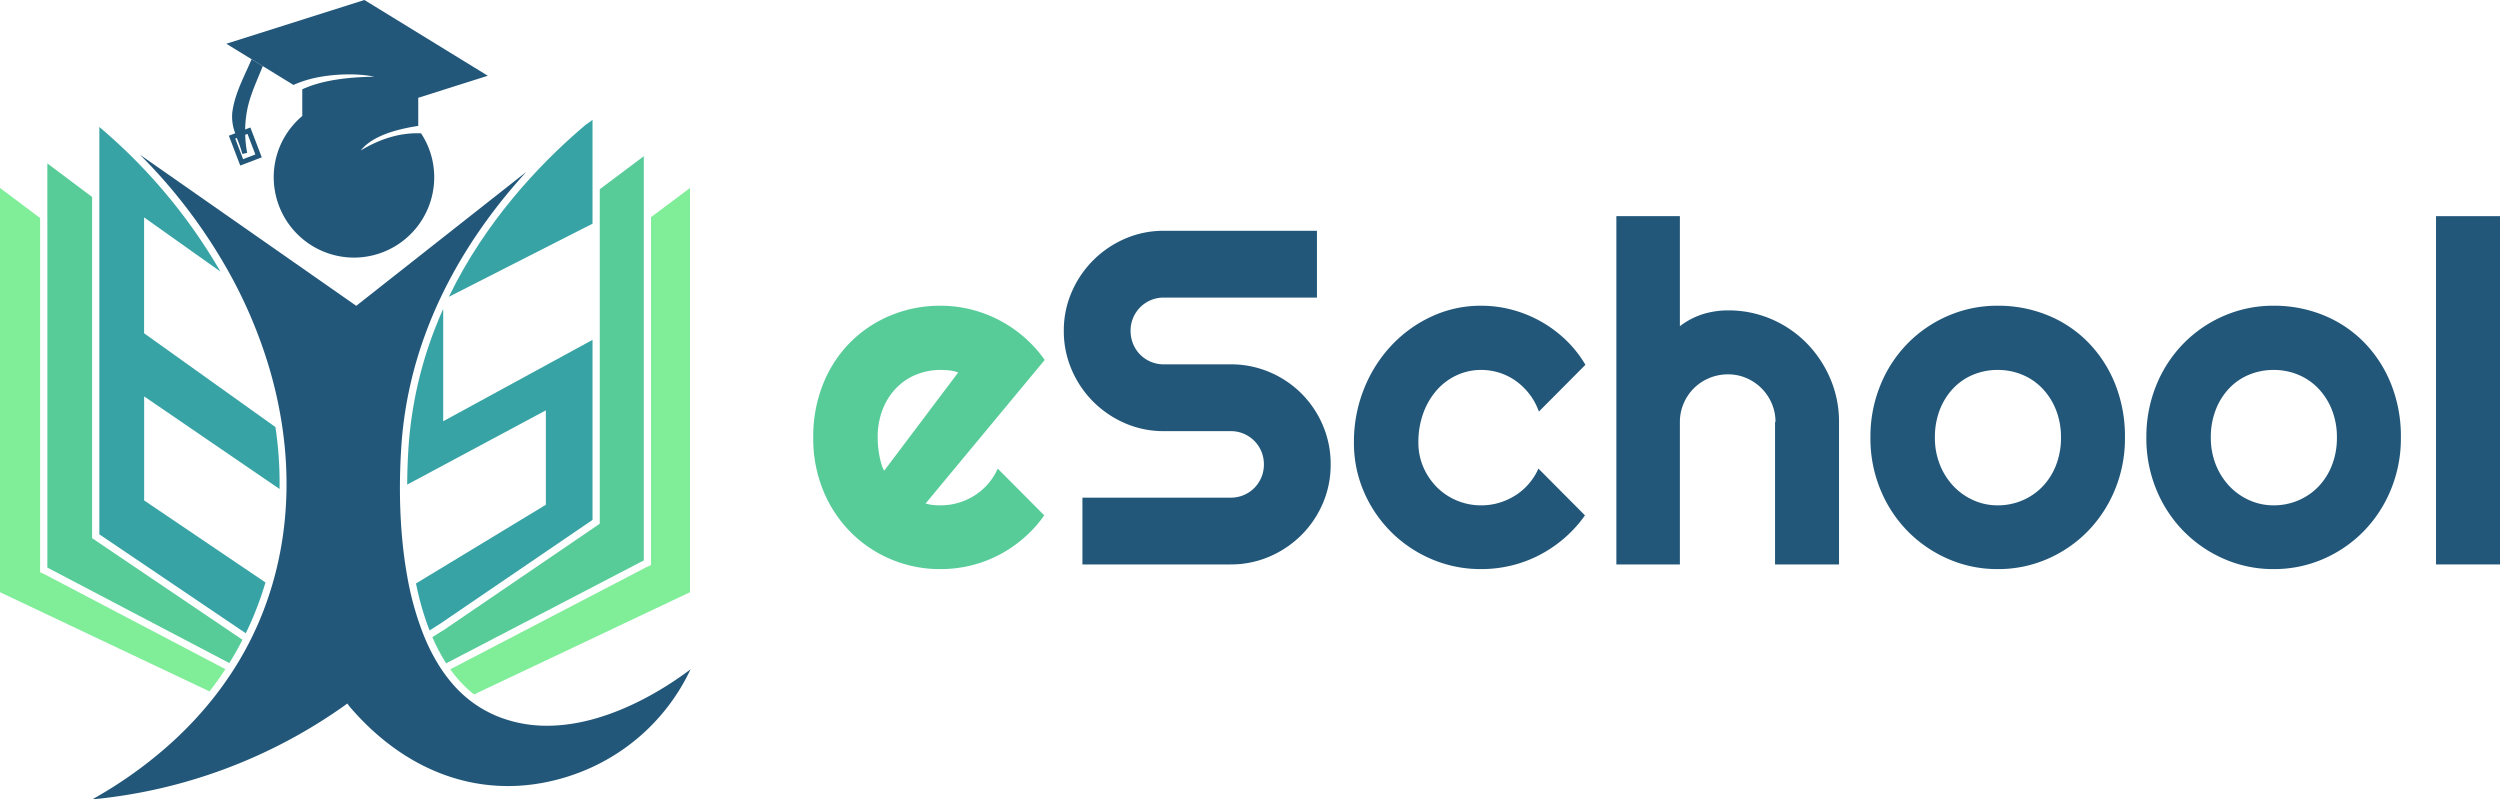
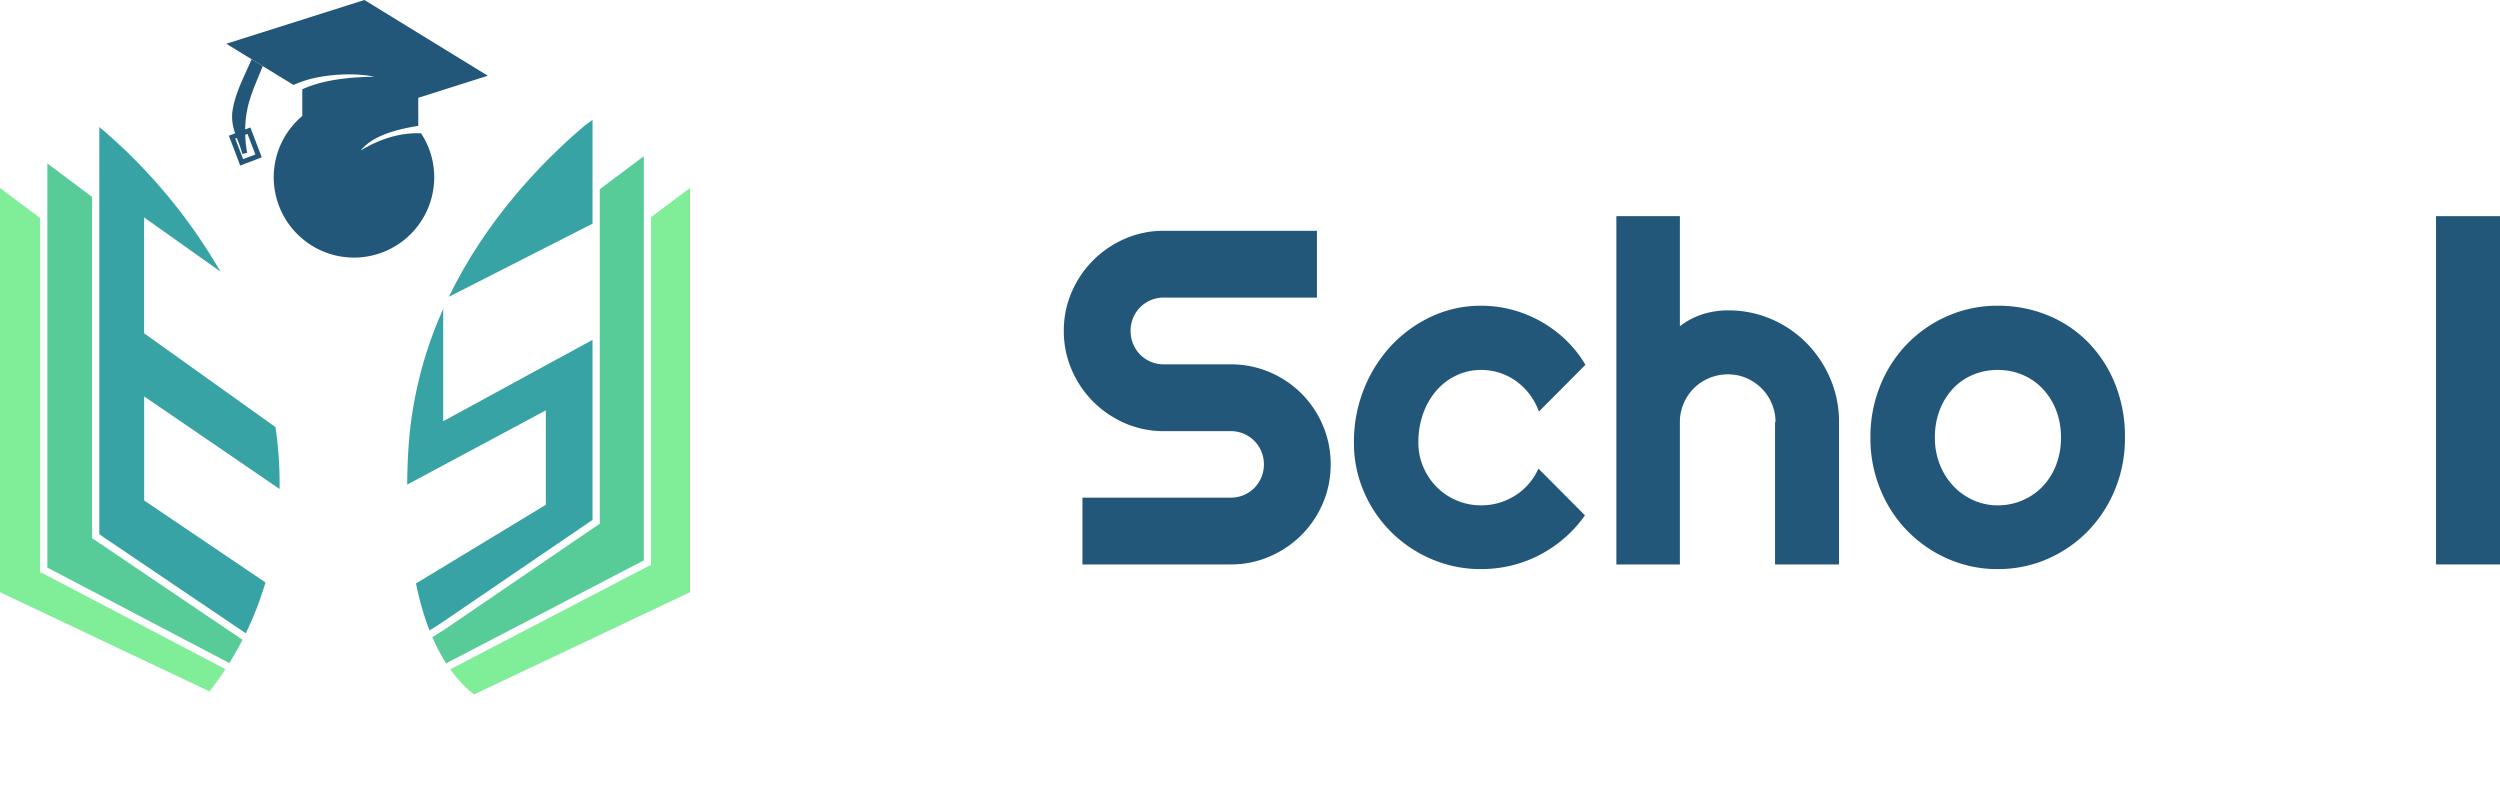
<svg xmlns="http://www.w3.org/2000/svg" width="1080" height="345.324" viewBox="0 0 1080 345.324">
  <g id="Group_7334" data-name="Group 7334" transform="translate(2923.52 -3695.803)">
    <g id="Group_7332" data-name="Group 7332" transform="translate(-2923.52 3695.803)">
      <path id="Path_3409" data-name="Path 3409" d="M-2828.53,4036.889c.617-.88,1.222-1.777,1.828-2.682.187-.281.374-.567.561-.849l-78.055-40.949-1.989-.892V3838.476l-.493-.375-16.841-12.625v174.636L-2833,4042.97Q-2830.712,4040.014-2828.53,4036.889Z" transform="translate(2923.52 -3744.282)" fill="#80ed99" />
-       <path id="Path_3410" data-name="Path 3410" d="M-2663.38,4049.229a56.733,56.733,0,0,1-20.777-3.8,50.771,50.771,0,0,1-19.941-14.141l-.069.025-.056-.175a63.381,63.381,0,0,1-6.412-8.837q-.814-1.32-1.572-2.708-1.825-3.292-3.424-6.948c-.418-.948-.823-1.909-1.21-2.894a129.535,129.535,0,0,1-6.992-25.219c-2.058-11.426-4.172-30.345-2.551-55.569,2.139-33.376,13.972-65.543,35.161-95.607a238.309,238.309,0,0,1,18.874-23.4l-73.483,57.865-93.443-65.281a230.554,230.554,0,0,1,40.475,54.527v.006l.031.019-.013.019a204.463,204.463,0,0,1,14.384,34.3,184.4,184.4,0,0,1,6.337,26.877c.225,1.422.437,2.851.624,4.272a168.422,168.422,0,0,1,1.447,26.073,2.874,2.874,0,0,1-.013.331c-.019.692-.05,1.391-.068,2.083q-.037.8-.075,1.591-.047,1.029-.112,2.059a151.835,151.835,0,0,1-5.688,33.071c-.306,1.041-.617,2.083-.948,3.124q-1.965,6.25-4.479,12.294a141.242,141.242,0,0,1-7.666,15.581c-.518.911-1.041,1.809-1.578,2.708a150.126,150.126,0,0,1-9.743,14.264c-.705.923-1.435,1.84-2.177,2.757a160.055,160.055,0,0,1-11.97,13.2c-.574.562-1.16,1.129-1.747,1.7-1.69,1.622-3.437,3.225-5.221,4.8a186.688,186.688,0,0,1-32.41,22.841,224.528,224.528,0,0,0,56.873-12.979,224.794,224.794,0,0,0,53.349-28.424l.829,1.16c.012.006.012.019.019.025,26.266,30.826,61.365,41.66,96.313,29.721a87.581,87.581,0,0,0,51.1-45.7C-2611.679,4032.625-2636.778,4049.223-2663.38,4049.229Z" transform="translate(2899.729 -3735.709)" fill="#22577a" />
      <path id="Path_3411" data-name="Path 3411" d="M-2509.288,3825.477v174.636l-93.294,44.167a50.541,50.541,0,0,1-5.2-4.728c-.249-.262-.493-.524-.735-.786q-.4-.43-.786-.879c-.218-.243-.424-.486-.63-.73q-.4-.458-.786-.936-1.1-1.348-2.139-2.8l84.579-44.043.031-.019,2.115-.973V3838.1l3.848-2.888,3.119-2.333Z" transform="translate(2807.375 -3744.282)" fill="#80ed99" />
      <path id="Path_3412" data-name="Path 3412" d="M-2533.873,3803.561V3978.2l-.437.206-57.534,29.959-27.407,14.271c-.274-.418-.536-.835-.792-1.266-.23-.368-.461-.736-.68-1.11-.312-.523-.6-1.054-.91-1.591-.711-1.278-1.41-2.6-2.071-3.973-.455-.937-.892-1.9-1.322-2.876-.069-.156-.137-.318-.2-.474l4.622-2.925c.006.012.019.025.019.038l67.676-46.12v-144.5Z" transform="translate(2812.001 -3736.089)" fill="#57cc99" />
      <path id="Path_3413" data-name="Path 3413" d="M-2562.52,3922.34V4000.1l-65.867,44.885-.012.006-4.522,2.856a117.34,117.34,0,0,1-4.523-14.333c-.262-1.054-.511-2.127-.76-3.212-.1-.487-.219-.979-.318-1.472-.094-.425-.181-.848-.268-1.272l56.105-34v-40.786l-59.9,32.079c.025-4.971.187-10.267.555-15.893a173.727,173.727,0,0,1,15-59.973v48.5l61.4-33.464Z" transform="translate(2818.492 -3775.503)" fill="#38a3a5" />
      <path id="Path_3414" data-name="Path 3414" d="M-2835.626,3899.809v44.947l52.407,35.422c-.175.587-.343,1.173-.53,1.753q-2.031,6.54-4.678,12.911-1.563,3.734-3.3,7.286l-63.266-42.739v-175.97a236.547,236.547,0,0,1,52.319,62.461l-32.983-23.409v50.055l56.748,40.531.225,1.516c.112.83.219,1.647.318,2.477.019.125.031.255.05.381.068.611.143,1.222.211,1.833.063.63.132,1.267.2,1.9.05.574.112,1.142.156,1.715s.094,1.135.143,1.7c.031.374.056.748.088,1.116.006.1.012.194.019.293s.019.194.019.293c0,.038.006.075.006.113s.006.068.006.1c.006.125.019.25.031.374,0,.081.006.162.006.243q.16,2.48.237,4.959c.025.866.044,1.727.068,2.595q.028,2.572,0,5.139Z" transform="translate(2897.901 -3728.559)" fill="#38a3a5" />
      <path id="Path_3415" data-name="Path 3415" d="M-2806.544,4014.333c-.942,1.834-1.922,3.643-2.925,5.4-.038.063-.075.131-.113.193-.487.849-.973,1.684-1.472,2.514-.037.062-.075.131-.106.193q-.534.89-1.085,1.759l-33.021-17.321-45.308-23.777-.281-.144V3808.542l19.336,14.5v2.489l.624.467v.006l-.624-.468v144.9Z" transform="translate(2911.308 -3737.951)" fill="#57cc99" />
      <path id="Path_3416" data-name="Path 3416" d="M-2551.768,3778.418v44.916l-3.119,1.565-58.944,30.008c15.787-32.584,39-56.929,56.605-72.18.786-.686,1.565-1.359,2.339-2l.168-.138,1.9-1.328,1.035-.83Z" transform="translate(2807.74 -3726.689)" fill="#38a3a5" />
      <path id="Path_3417" data-name="Path 3417" d="M-2758.582,3767.021a48.444,48.444,0,0,1,.873-8.439c.98-5.049,3.026-9.954,5-14.7.579-1.393,1.167-2.816,1.74-4.247l-1.853-1.14-1.13-.69-1.847-1.135c-.728,1.719-1.5,3.421-2.26,5.092-2.618,5.741-5.322,11.674-6.1,18.046a19.933,19.933,0,0,0,1.285,8.856h-.006l-2.747,1.05,4.921,12.883,9.3-3.55-4.921-12.884Zm4.407,10.789-5.3,2.024-3.394-8.883.7-.268c.155.417.316.835.471,1.248a52.99,52.99,0,0,1,1.9,5.654l2.088-.455a51.376,51.376,0,0,1-.852-7.823l.99-.38" transform="translate(2864.491 -3711.082)" fill="#22577a" />
      <path id="Path_3418" data-name="Path 3418" d="M-2682.936,3753.879l-.3-.482-.573-.016c-8.385-.241-16.947,2.259-25.488,7.427,2.458-3.116,6.468-5.649,11.983-7.587.428-.15.857-.3,1.307-.439.235-.075.471-.15.707-.22.257-.075.514-.155.777-.23.433-.123.873-.246,1.322-.364l.193-.048c.525-.139,1.055-.268,1.6-.4.139-.037.284-.069.429-.1.428-.1.862-.192,1.3-.284l.45-.1c.525-.107,1.066-.214,1.612-.315.043-.006.085-.017.134-.021q1.044-.193,2.136-.369l.9-.145v-12.139l30.055-9.521-53.321-32.728-59.645,18.9,10.913,6.693,1.847,1.135,1.13.69,1.853,1.141,13.252,8.133.509-.219a49.707,49.707,0,0,1,4.836-1.778c8.219-2.565,20.618-3.411,29.611-1.566l-1.917.05v.005c-.461.011-.921.027-1.387.042-.8.027-1.6.064-2.4.107-.594.032-1.189.07-1.788.107-.027,0-.048,0-.075,0-.594.042-1.189.086-1.783.134a1.439,1.439,0,0,1-.145.011c-.573.048-1.14.1-1.708.161-.07,0-.134.011-.2.021-.546.053-1.1.112-1.644.176l-.258.032c-.524.064-1.054.134-1.574.2-.1.017-.2.033-.3.043-.509.074-1.017.149-1.52.23-.113.016-.225.037-.338.054q-.731.12-1.462.257c-.123.021-.251.048-.374.069-.472.091-.937.182-1.4.279-.139.032-.273.064-.413.091q-.667.144-1.333.3c-.15.032-.3.075-.449.107-.423.107-.841.214-1.253.327-.171.048-.337.091-.5.139-.392.113-.777.225-1.162.342-.187.054-.375.113-.562.171-.354.113-.707.23-1.055.348l-.626.225c-.316.113-.627.23-.937.348-.235.091-.471.182-.7.278-.209.085-.417.166-.627.252s-.412.177-.621.267l-.632.284v11.523a35.067,35.067,0,0,0-4.353,4.385,34.429,34.429,0,0,0-7.829,25.349,34.713,34.713,0,0,0,34.489,31.447c1.075,0,2.163-.053,3.25-.155a34.7,34.7,0,0,0,31.293-37.739A34.242,34.242,0,0,0-2682.936,3753.879Z" transform="translate(2865.137 -3695.803)" fill="#22577a" />
    </g>
    <g id="Group_7333" data-name="Group 7333" transform="translate(-2572.202 3789.18)">
-       <path id="Path_3419" data-name="Path 3419" d="M-2313.892,3992.167a15.613,15.613,0,0,0,3.217.653q1.606.15,3.217.15a26.976,26.976,0,0,0,7.739-1.1,27.929,27.929,0,0,0,6.985-3.167,25.982,25.982,0,0,0,5.83-5.025,26.45,26.45,0,0,0,4.171-6.583l20.1,20.2a54.1,54.1,0,0,1-8.794,9.749,55.548,55.548,0,0,1-10.754,7.338,53.782,53.782,0,0,1-12.162,4.572,55.109,55.109,0,0,1-13.116,1.558,54.343,54.343,0,0,1-21.358-4.222,53.922,53.922,0,0,1-17.488-11.76,55.146,55.146,0,0,1-11.81-17.94,59.02,59.02,0,0,1-4.322-22.865,60.963,60.963,0,0,1,4.322-23.317,53.66,53.66,0,0,1,11.81-17.991,53.423,53.423,0,0,1,17.488-11.559,55.505,55.505,0,0,1,21.358-4.12,54.125,54.125,0,0,1,13.166,1.608,55.31,55.31,0,0,1,12.212,4.623,55.611,55.611,0,0,1,10.8,7.388,54.607,54.607,0,0,1,8.845,9.8Zm14.071-56.586a15.914,15.914,0,0,0-3.769-.9,36.212,36.212,0,0,0-3.869-.2,27.445,27.445,0,0,0-10.6,2.061,25.25,25.25,0,0,0-8.644,5.88,27.7,27.7,0,0,0-5.779,9.2,32.92,32.92,0,0,0-2.111,12.11q0,1.508.151,3.417a38.961,38.961,0,0,0,.5,3.87q.35,1.961.854,3.77a13.889,13.889,0,0,0,1.307,3.216Z" transform="translate(2362.437 -3868.039)" fill="#57cc99" />
      <path id="Path_3420" data-name="Path 3420" d="M-2189.558,3898.266a41.526,41.526,0,0,1,3.417-16.785,44.158,44.158,0,0,1,9.3-13.72,44.162,44.162,0,0,1,13.72-9.3,41.552,41.552,0,0,1,16.784-3.417h66.135v28.846h-66.135a14.309,14.309,0,0,0-5.628,1.105,14.261,14.261,0,0,0-4.573,3.066,14.253,14.253,0,0,0-3.065,4.572,14.285,14.285,0,0,0-1.106,5.629,14.635,14.635,0,0,0,1.106,5.678,14.1,14.1,0,0,0,3.065,4.624,14.225,14.225,0,0,0,4.573,3.064,14.258,14.258,0,0,0,5.628,1.106h28.846a42.452,42.452,0,0,1,16.834,3.368,43.311,43.311,0,0,1,13.77,9.246,43.313,43.313,0,0,1,9.247,13.77,42.45,42.45,0,0,1,3.367,16.834,42.075,42.075,0,0,1-3.367,16.785,43.462,43.462,0,0,1-9.247,13.72,43.98,43.98,0,0,1-13.77,9.3,41.9,41.9,0,0,1-16.834,3.417h-64.024v-28.846h64.024a14.3,14.3,0,0,0,5.628-1.1,14.259,14.259,0,0,0,4.574-3.066,14.271,14.271,0,0,0,3.065-4.572,14.3,14.3,0,0,0,1.106-5.629,14.3,14.3,0,0,0-1.106-5.628,14.3,14.3,0,0,0-3.065-4.574,14.269,14.269,0,0,0-4.574-3.064,14.31,14.31,0,0,0-5.628-1.106h-28.846a41.512,41.512,0,0,1-16.784-3.418,44.135,44.135,0,0,1-13.72-9.3,43.961,43.961,0,0,1-9.3-13.77A41.88,41.88,0,0,1-2189.558,3898.266Z" transform="translate(2297.805 -3848.715)" fill="#22577a" />
      <path id="Path_3421" data-name="Path 3421" d="M-1889.385,3932.263l-20.1,20.2a27.208,27.208,0,0,0-4.121-7.588,27.762,27.762,0,0,0-5.88-5.678,25.494,25.494,0,0,0-7.085-3.518,25.907,25.907,0,0,0-7.84-1.206,24.855,24.855,0,0,0-10.6,2.312,26.006,26.006,0,0,0-8.644,6.482,31.074,31.074,0,0,0-5.779,9.9,36.4,36.4,0,0,0-2.111,12.664,26.492,26.492,0,0,0,2.111,10.553,27.7,27.7,0,0,0,5.779,8.644,26.56,26.56,0,0,0,8.644,5.829,26.854,26.854,0,0,0,10.6,2.111,26.978,26.978,0,0,0,7.74-1.1,27.943,27.943,0,0,0,6.985-3.167,25.989,25.989,0,0,0,5.829-5.025,26.446,26.446,0,0,0,4.171-6.583l20.1,20.2a54.109,54.109,0,0,1-8.794,9.749,55.555,55.555,0,0,1-10.754,7.338,53.793,53.793,0,0,1-12.161,4.572,55.121,55.121,0,0,1-13.117,1.558,53.806,53.806,0,0,1-21.358-4.272,55.4,55.4,0,0,1-17.488-11.709,55.27,55.27,0,0,1-11.81-17.387,52.894,52.894,0,0,1-4.322-21.308,61.419,61.419,0,0,1,4.322-23.117,59.6,59.6,0,0,1,11.81-18.745,55.872,55.872,0,0,1,17.488-12.614,50.314,50.314,0,0,1,21.358-4.622,51.692,51.692,0,0,1,13.217,1.708,53.442,53.442,0,0,1,12.363,4.975,53.379,53.379,0,0,1,10.855,7.991A49.743,49.743,0,0,1-1889.385,3932.263Z" transform="translate(2222.97 -3868.039)" fill="#22577a" />
      <path id="Path_3422" data-name="Path 3422" d="M-1780.886,3995.394h-27.439v-150.46h27.439v47.541a32.1,32.1,0,0,1,10.152-5.277,37.118,37.118,0,0,1,10.654-1.558,46.723,46.723,0,0,1,18.694,3.769,47.6,47.6,0,0,1,15.227,10.352,49.474,49.474,0,0,1,10.252,15.378,47.07,47.07,0,0,1,3.769,18.745v61.511h-27.639v-61.511h.2a20.148,20.148,0,0,0-1.608-7.99,20.719,20.719,0,0,0-4.422-6.583,20.876,20.876,0,0,0-6.533-4.423,19.821,19.821,0,0,0-7.94-1.609,20.788,20.788,0,0,0-8.141,1.609,20.533,20.533,0,0,0-6.634,4.423,20.665,20.665,0,0,0-4.422,6.583,20.128,20.128,0,0,0-1.609,7.99Z" transform="translate(2155.278 -3844.934)" fill="#22577a" />
      <path id="Path_3423" data-name="Path 3423" d="M-1523.083,3963.722a57.972,57.972,0,0,1-4.322,22.464,56.209,56.209,0,0,1-11.759,17.991,55.038,55.038,0,0,1-17.438,11.96,52.981,52.981,0,0,1-21.459,4.372,52.725,52.725,0,0,1-21.358-4.372,55.589,55.589,0,0,1-17.489-11.96,55.739,55.739,0,0,1-11.809-17.991,57.95,57.95,0,0,1-4.322-22.464,58.857,58.857,0,0,1,4.322-22.715,55.61,55.61,0,0,1,11.809-18.041,54.894,54.894,0,0,1,17.489-11.91,53.246,53.246,0,0,1,21.358-4.322,56.371,56.371,0,0,1,21.459,4.07,51.865,51.865,0,0,1,17.438,11.559,54.771,54.771,0,0,1,11.759,17.99A60.876,60.876,0,0,1-1523.083,3963.722Zm-27.64,0a31.958,31.958,0,0,0-2.161-12.01,28.573,28.573,0,0,0-5.88-9.247,25.429,25.429,0,0,0-8.693-5.93,27.448,27.448,0,0,0-10.6-2.061,27.443,27.443,0,0,0-10.6,2.061,24.914,24.914,0,0,0-8.643,5.93,28.289,28.289,0,0,0-5.78,9.247,32.628,32.628,0,0,0-2.11,12.01,31.087,31.087,0,0,0,2.11,11.558,28.974,28.974,0,0,0,5.78,9.247,27.033,27.033,0,0,0,8.643,6.182,25.318,25.318,0,0,0,10.6,2.261,26.862,26.862,0,0,0,10.6-2.111,26.358,26.358,0,0,0,8.693-5.93,27.846,27.846,0,0,0,5.88-9.246A32.065,32.065,0,0,0-1550.722,3963.722Z" transform="translate(2089.746 -3868.039)" fill="#22577a" />
-       <path id="Path_3424" data-name="Path 3424" d="M-1332.706,3963.722a57.972,57.972,0,0,1-4.322,22.464,56.21,56.21,0,0,1-11.759,17.991,55.032,55.032,0,0,1-17.439,11.96,52.977,52.977,0,0,1-21.458,4.372,52.724,52.724,0,0,1-21.358-4.372,55.589,55.589,0,0,1-17.489-11.96,55.737,55.737,0,0,1-11.809-17.991,57.948,57.948,0,0,1-4.322-22.464,58.854,58.854,0,0,1,4.322-22.715,55.608,55.608,0,0,1,11.809-18.041,54.894,54.894,0,0,1,17.489-11.91,53.245,53.245,0,0,1,21.358-4.322,56.367,56.367,0,0,1,21.458,4.07,51.86,51.86,0,0,1,17.439,11.559,54.771,54.771,0,0,1,11.759,17.99A60.876,60.876,0,0,1-1332.706,3963.722Zm-27.64,0a31.961,31.961,0,0,0-2.161-12.01,28.577,28.577,0,0,0-5.88-9.247,25.431,25.431,0,0,0-8.693-5.93,27.447,27.447,0,0,0-10.6-2.061,27.444,27.444,0,0,0-10.6,2.061,24.916,24.916,0,0,0-8.643,5.93,28.293,28.293,0,0,0-5.78,9.247,32.63,32.63,0,0,0-2.11,12.01,31.09,31.09,0,0,0,2.11,11.558,28.978,28.978,0,0,0,5.78,9.247,27.035,27.035,0,0,0,8.643,6.182,25.319,25.319,0,0,0,10.6,2.261,26.862,26.862,0,0,0,10.6-2.111,26.36,26.36,0,0,0,8.693-5.93,27.849,27.849,0,0,0,5.88-9.246A32.067,32.067,0,0,0-1360.346,3963.722Z" transform="translate(2018.572 -3868.039)" fill="#22577a" />
      <path id="Path_3425" data-name="Path 3425" d="M-1215.175,3995.394h-27.64v-150.46h27.64Z" transform="translate(1943.857 -3844.934)" fill="#22577a" />
    </g>
  </g>
</svg>